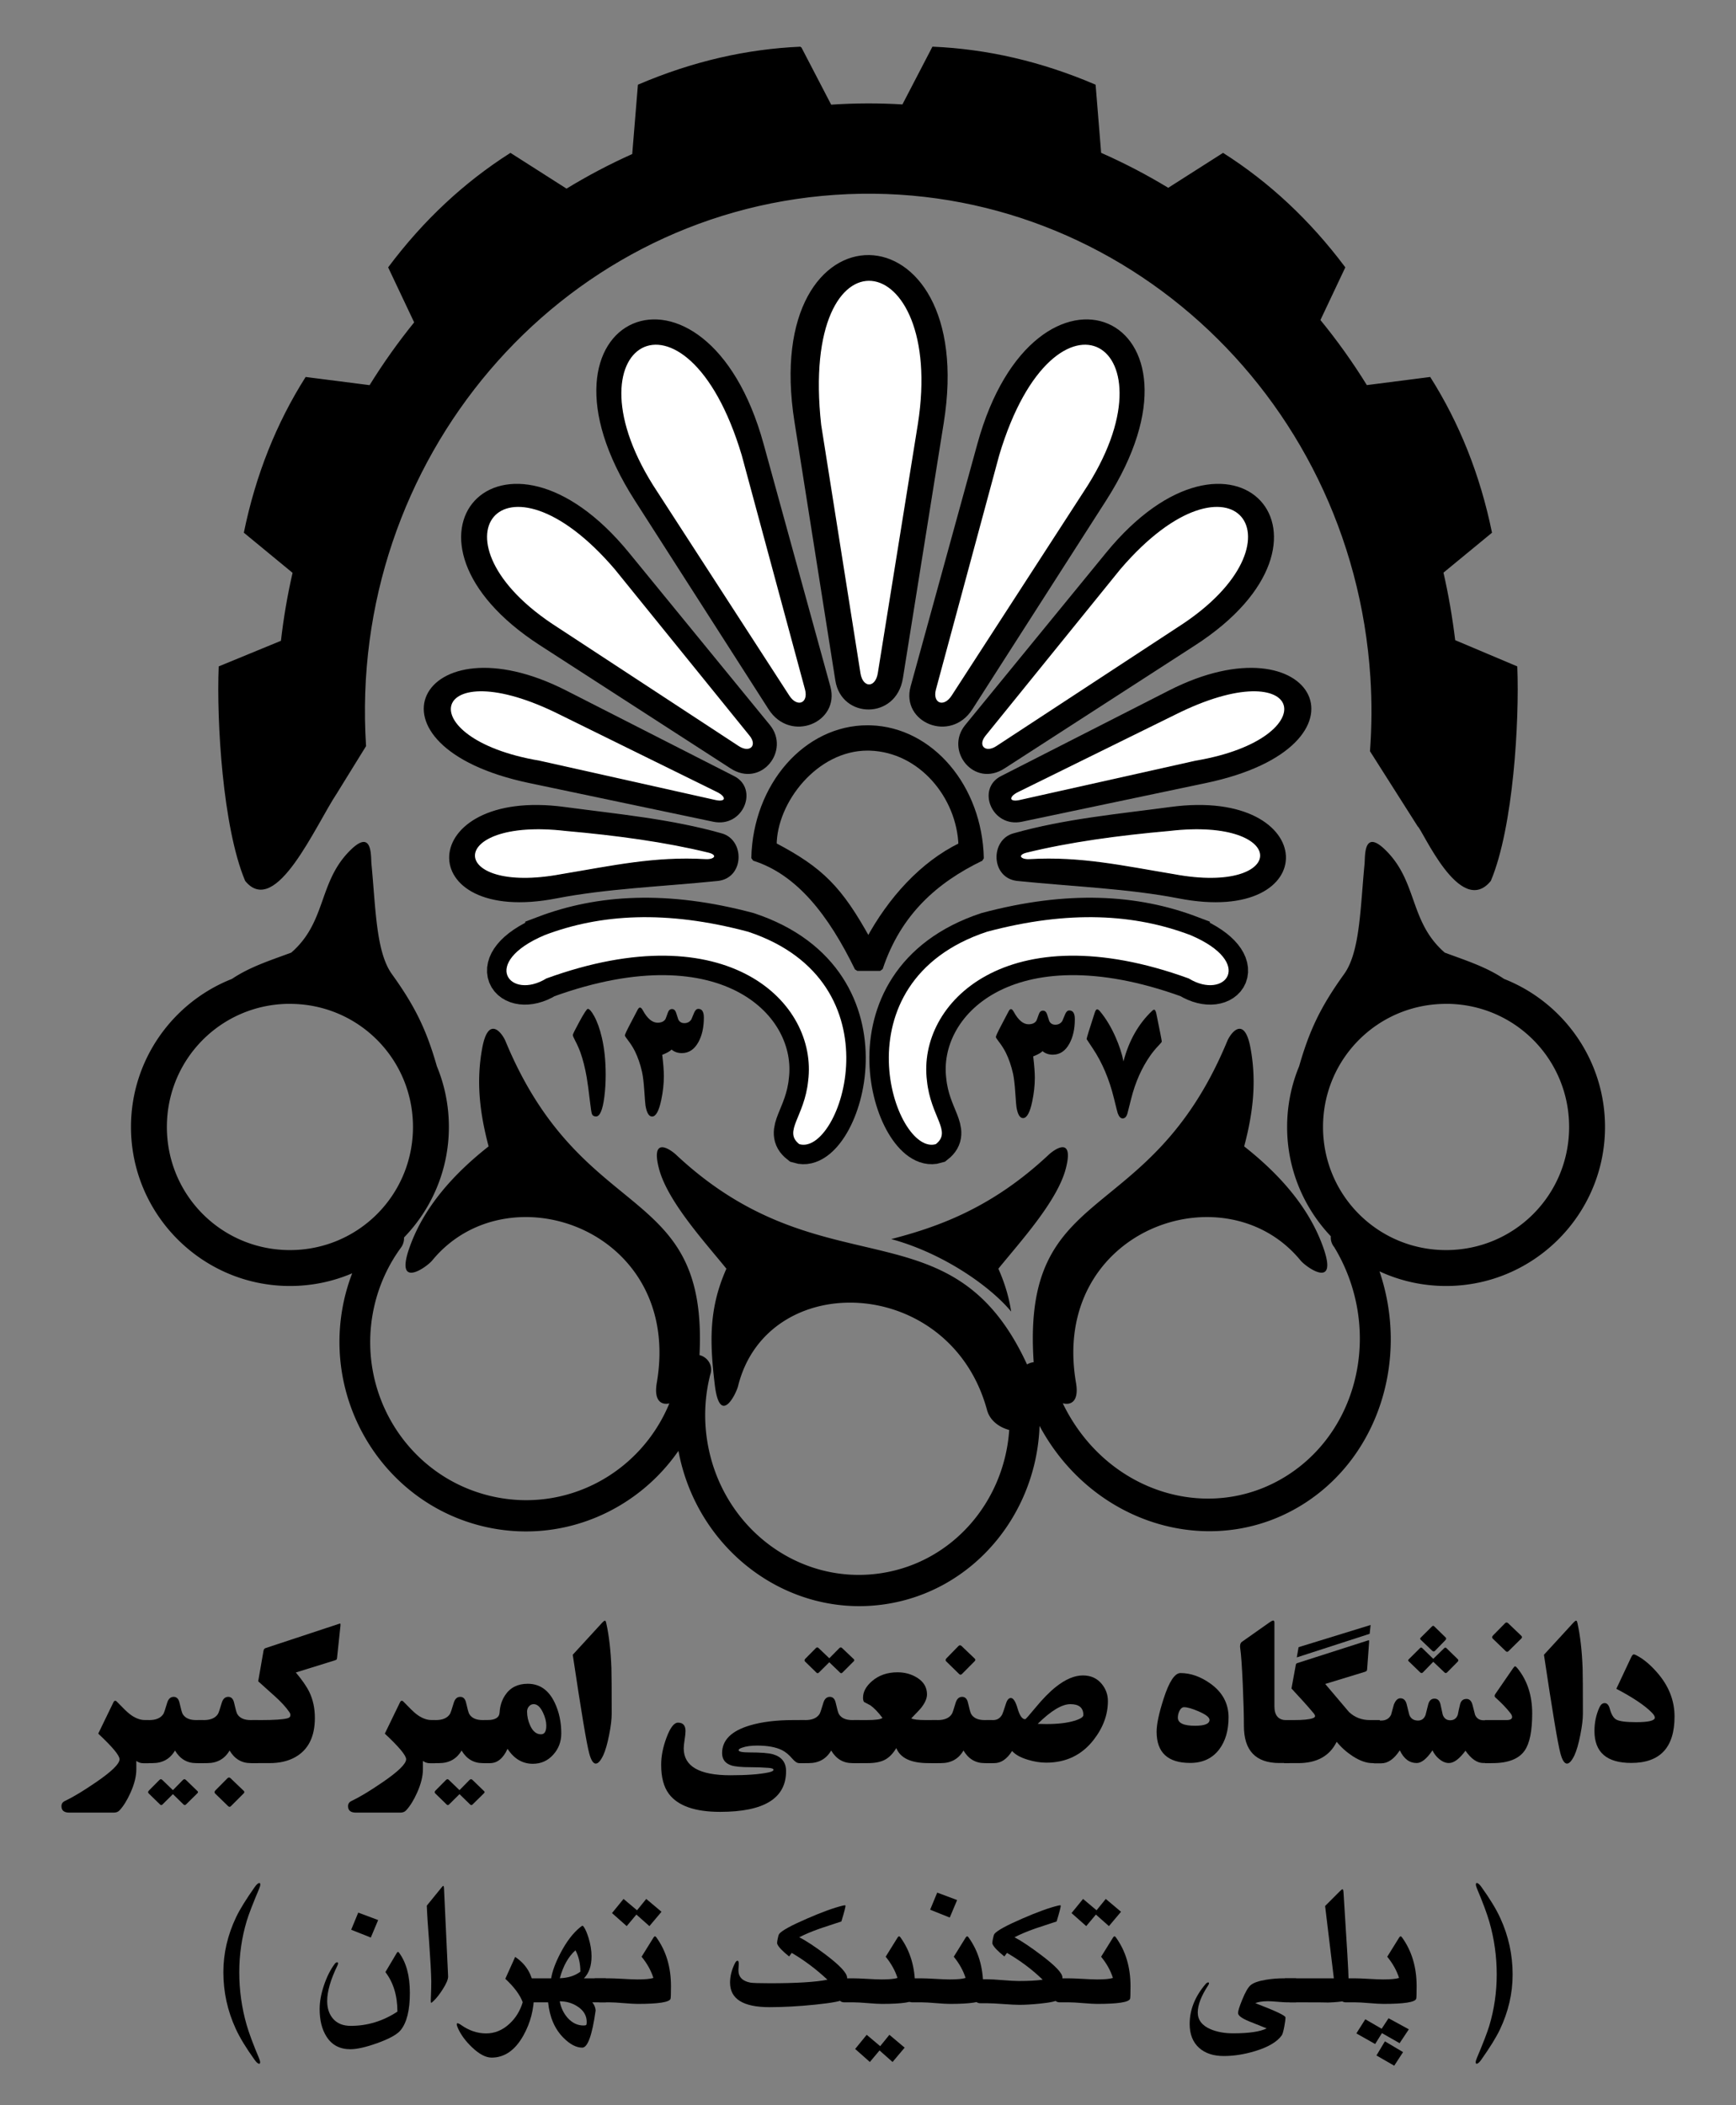
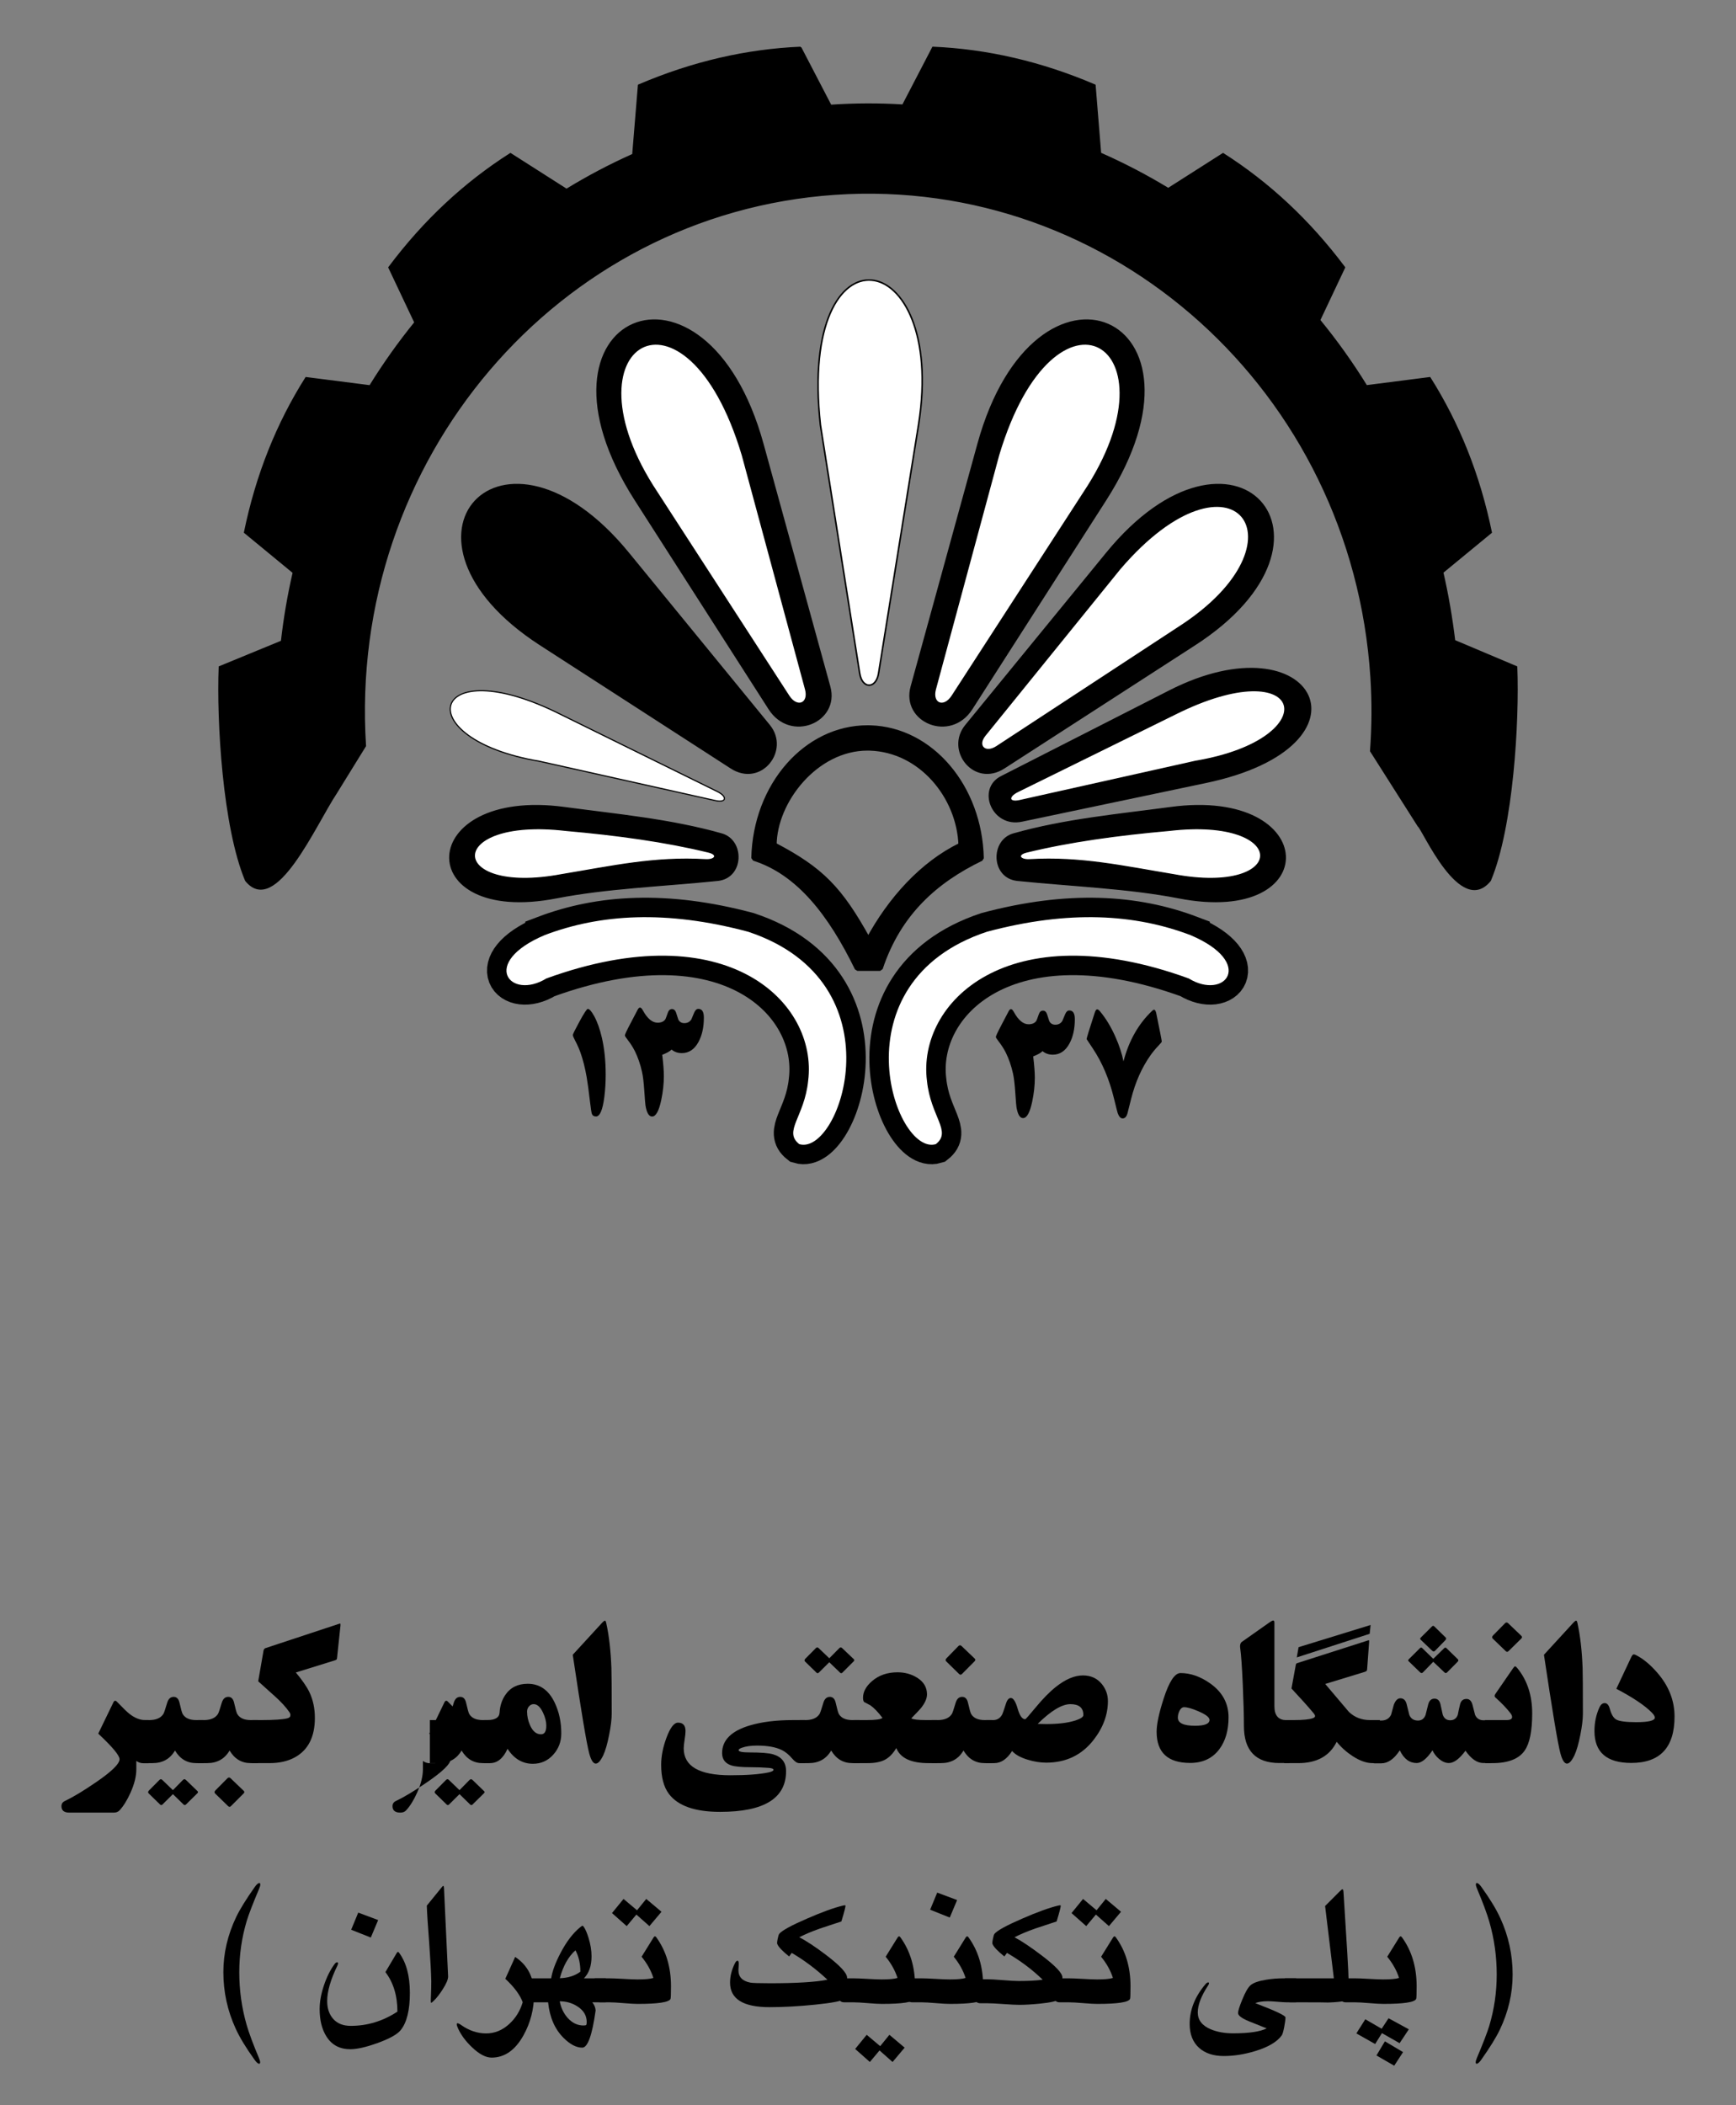
<svg xmlns="http://www.w3.org/2000/svg" xmlns:ns1="http://www.inkscape.org/namespaces/inkscape" xmlns:ns2="http://sodipodi.sourceforge.net/DTD/sodipodi-0.dtd" width="1650" height="2000" id="svg2" ns1:version="0.48.4 r9939" ns2:docname="AUT.svg">
  <rect width="100%" height="100%" fill="#808080" stroke="none" />
  <defs id="defs4" />
  <g ns1:label="Layer 1" ns1:groupmode="layer" id="layer1" transform="translate(0,947.638)">
    <g id="g4050" transform="translate(-175,0)">
      <path ns1:connector-curvature="0" id="path2996" d="m 935.906,-902.546 c -51.304,2.222 -102.586,13.928 -153.89,35.872 l -5.409,65.874 c -21.91,9.761 -42.971,20.909 -63.146,33.237 l -53.3,-33.977 c -43.32,27.576 -81.925,63.33 -115.383,107.987 l 24.732,52.283 c -15.535,19.163 -29.866,39.314 -42.853,60.326 l -60.789,-7.766 c -27.433,43.41 -47.061,92.206 -58.292,146.864 l 46.32,38.137 c -4.932,21.451 -8.678,43.269 -11.187,65.365 l -59.124,24.315 c -2.052,51.311 3.755,152.007 25.055,202.845 28.084,34.751 65.773,-52.867 85.982,-83.255 l 27.551,-44.563 c -17.464,-271.571 182.408,-506.298 446.415,-524.262 264.008,-17.964 492.191,187.649 509.654,459.22 1.497,23.286 1.352,46.626 -0.37,69.895 l 45.164,71.097 c 4.418,2.941 40.239,86.618 68.324,51.867 21.3,-50.838 27.108,-151.534 25.055,-202.845 l -58.986,-24.916 c -2.685,-21.993 -6.385,-43.589 -11.279,-64.949 l 46.135,-37.952 c -11.232,-54.658 -30.86,-103.453 -58.292,-146.864 l -60.234,7.72 c -13.567,-21.972 -28.471,-42.838 -44.609,-62.499 l 23.668,-50.064 c -33.458,-44.656 -72.017,-80.411 -115.337,-107.987 l -52.098,33.191 c -20.746,-12.604 -42.301,-23.818 -64.487,-33.607 l -5.27,-64.718 c -51.304,-21.945 -102.632,-33.651 -153.936,-35.872 l -28.522,54.872 c -22.657,-1.364 -45.565,-1.304 -68.601,0.231 l -28.661,-55.103 z" style="fill:#000000;stroke:#000000;stroke-width:1.479px;stroke-linecap:butt;stroke-linejoin:miter;stroke-opacity:1" />
      <g transform="matrix(1.479,0,0,1.479,-1329.59,-860.387)" id="g3945">
        <g id="g3916">
          <g id="g3799">
-             <path style="fill:#000000;stroke:#000000;stroke-width:1px;stroke-linecap:butt;stroke-linejoin:miter;stroke-opacity:1" d="m 1554.625,378.085 c 3.814,24.134 38.214,24.816 42.426,-1.515 l 26.264,-164.15 c 22.609,-141.304 -117.645,-144.067 -94.954,-0.505 z" id="path3797" ns1:connector-curvature="0" ns2:nodetypes="sssss" />
            <path style="fill:#ffffff;stroke:#000000;stroke-width:1px;stroke-linecap:butt;stroke-linejoin:miter;stroke-opacity:1" d="m 1569.777,373.54 c 1.603,10.132 10.492,10.127 12.122,0 l 25.759,-160.109 c 18.164,-116.056 -77.595,-130.719 -63.135,0.505 z" id="path3795" ns1:connector-curvature="0" ns2:nodetypes="ssccs" />
          </g>
          <g style="fill:none;stroke:#000000;stroke-opacity:1" transform="matrix(0.902,0.366,-0.375,0.88,342.456,-519.571)" id="g3803">
            <path ns2:nodetypes="sssss" ns1:connector-curvature="0" id="path3805" d="m 1554.625,378.085 c 3.204,24.215 38.053,24.786 42.426,-1.515 l 27.227,-163.739 c 24.105,-144.965 -110.991,-147.135 -91.865,-2.602 z" style="fill:#000000;stroke:#000000;stroke-width:1px;stroke-linecap:butt;stroke-linejoin:miter;stroke-opacity:1" />
            <path ns2:nodetypes="ssccs" ns1:connector-curvature="0" id="path3807" d="m 1569.777,373.54 c 1.393,10.16 10.391,10.108 12.122,0 l 27.397,-159.979 C 1630.837,96.1 1533.152,80.615 1547.612,211.839 z" style="fill:#ffffff;stroke:#000000;stroke-width:1px;stroke-linecap:butt;stroke-linejoin:miter;stroke-opacity:1" />
          </g>
          <g id="g3809" transform="matrix(-0.902,0.366,0.375,0.88,2810.943,-519.571)" style="fill:none;stroke:#000000;stroke-opacity:1">
            <path style="fill:#000000;stroke:#000000;stroke-width:1px;stroke-linecap:butt;stroke-linejoin:miter;stroke-opacity:1" d="m 1554.625,378.085 c 3.204,24.215 38.053,24.786 42.426,-1.515 l 27.227,-163.739 c 24.105,-144.965 -110.991,-147.135 -91.865,-2.602 z" id="path3811" ns1:connector-curvature="0" ns2:nodetypes="sssss" />
            <path style="fill:#ffffff;stroke:#000000;stroke-width:1px;stroke-linecap:butt;stroke-linejoin:miter;stroke-opacity:1" d="m 1569.777,373.54 c 1.393,10.16 10.391,10.108 12.122,0 l 27.397,-159.979 C 1630.837,96.1 1533.152,80.615 1547.612,211.839 z" id="path3813" ns1:connector-curvature="0" ns2:nodetypes="ssccs" />
          </g>
          <g style="fill:none;stroke:none" transform="matrix(-0.626,0.597,0.622,0.58,2249.736,-740.438)" id="g3815">
            <path ns2:nodetypes="sssss" ns1:connector-curvature="0" id="path3817" d="m 1554.625,378.085 c 3.204,24.215 37.913,29.473 42.587,3.242 l 29.748,-166.947 C 1652.721,69.805 1512.49,59.673 1532.413,210.23 z" style="fill:#000000;stroke:#000000;stroke-width:1px;stroke-linecap:butt;stroke-linejoin:miter;stroke-opacity:1" />
-             <path ns2:nodetypes="ssccs" ns1:connector-curvature="0" id="path3819" d="m 1569.777,373.54 c 1.393,10.16 10.391,10.108 12.122,0 l 27.397,-159.979 C 1630.837,96.1 1533.152,80.615 1547.612,211.839 z" style="fill:#ffffff;stroke:#000000;stroke-width:1px;stroke-linecap:butt;stroke-linejoin:miter;stroke-opacity:1" />
          </g>
          <g id="g3821" transform="matrix(-0.287,0.683,0.675,0.248,1679.909,-715.693)" style="fill:none;stroke:none">
-             <path style="fill:#000000;stroke:#000000;stroke-width:1px;stroke-linecap:butt;stroke-linejoin:miter;stroke-opacity:1" d="m 1554.625,378.085 c 2.803,24.25 38.652,24.911 42.426,-1.515 l 23.604,-165.278 c 22.45,-157.195 -102.302,-147.024 -85.48,-1.476 z" id="path3823" ns1:connector-curvature="0" ns2:nodetypes="sssss" />
            <path style="fill:#ffffff;stroke:#000000;stroke-width:1px;stroke-linecap:butt;stroke-linejoin:miter;stroke-opacity:1" d="m 1571.726,369.607 c 1.04,10.188 6.629,11.595 7.954,1.404 l 20.633,-158.621 c 21.541,-117.461 -58.964,-129.879 -44.504,1.345 z" id="path3825" ns1:connector-curvature="0" ns2:nodetypes="ssccs" />
          </g>
          <g style="fill:none;stroke:none" transform="matrix(-0.03,0.646,0.627,6.8280856e-4,1290.685,-527.899)" id="g3829">
            <path ns2:nodetypes="sssss" ns1:connector-curvature="0" id="path3831" d="m 1554.625,378.085 c 6.399,23.68 43.627,24.721 46.298,-1.899 5.714,-56.953 7.756,-113.539 17.52,-164.431 28.406,-148.059 -109.787,-150.391 -89.909,4.004 7,54.373 11.662,108.926 26.091,162.326 z" style="fill:#000000;stroke:#000000;stroke-width:1px;stroke-linecap:butt;stroke-linejoin:miter;stroke-opacity:1" />
            <path ns2:nodetypes="ssccs" ns1:connector-curvature="0" id="path3833" d="m 1572.837,365.676 c 2.344,10.016 7.98,7.177 7.406,-3.176 -2.894,-52.204 6.658,-95.273 15.091,-146.933 21.541,-117.461 -57.865,-122.996 -43.952,2.509 4.489,53.178 11.071,103.229 21.456,147.6 z" style="fill:#ffffff;stroke:#000000;stroke-width:1px;stroke-linecap:butt;stroke-linejoin:miter;stroke-opacity:1" />
          </g>
          <g id="g3857" transform="matrix(0.626,0.597,-0.622,0.58,899.916,-740.438)" style="fill:none;stroke:none">
            <path style="fill:#000000;stroke:#000000;stroke-width:1px;stroke-linecap:butt;stroke-linejoin:miter;stroke-opacity:1" d="m 1554.625,378.085 c 3.204,24.215 37.913,29.473 42.587,3.242 l 29.748,-166.947 C 1652.721,69.805 1512.49,59.673 1532.413,210.23 z" id="path3859" ns1:connector-curvature="0" ns2:nodetypes="sssss" />
            <path style="fill:#ffffff;stroke:#000000;stroke-width:1px;stroke-linecap:butt;stroke-linejoin:miter;stroke-opacity:1" d="m 1569.777,373.54 c 1.393,10.16 10.391,10.108 12.122,0 l 27.397,-159.979 C 1630.837,96.1 1533.152,80.615 1547.612,211.839 z" id="path3861" ns1:connector-curvature="0" ns2:nodetypes="ssccs" />
          </g>
          <g style="fill:none;stroke:none" transform="matrix(0.287,0.683,-0.675,0.248,1469.743,-715.693)" id="g3863">
            <path ns2:nodetypes="sssss" ns1:connector-curvature="0" id="path3865" d="m 1554.625,378.085 c 2.803,24.25 38.652,24.911 42.426,-1.515 l 23.604,-165.278 c 22.45,-157.195 -102.302,-147.024 -85.48,-1.476 z" style="fill:#000000;stroke:#000000;stroke-width:1px;stroke-linecap:butt;stroke-linejoin:miter;stroke-opacity:1" />
            <path ns2:nodetypes="ssccs" ns1:connector-curvature="0" id="path3867" d="m 1571.726,369.607 c 1.04,10.188 6.629,11.595 7.954,1.404 l 20.633,-158.621 c 21.541,-117.461 -58.964,-129.879 -44.504,1.345 z" style="fill:#ffffff;stroke:#000000;stroke-width:1px;stroke-linecap:butt;stroke-linejoin:miter;stroke-opacity:1" />
          </g>
          <g id="g3869" transform="matrix(0.03,0.646,-0.627,6.8280856e-4,1858.967,-527.899)" style="fill:none;stroke:none">
            <path style="fill:#000000;stroke:#000000;stroke-width:1px;stroke-linecap:butt;stroke-linejoin:miter;stroke-opacity:1" d="m 1554.625,378.085 c 6.399,23.68 43.627,24.721 46.298,-1.899 5.714,-56.953 7.756,-113.539 17.52,-164.431 28.406,-148.059 -109.787,-150.391 -89.909,4.004 7,54.373 11.662,108.926 26.091,162.326 z" id="path3871" ns1:connector-curvature="0" ns2:nodetypes="sssss" />
            <path style="fill:#ffffff;stroke:#000000;stroke-width:1px;stroke-linecap:butt;stroke-linejoin:miter;stroke-opacity:1" d="m 1572.837,365.676 c 2.344,10.016 7.98,7.177 7.406,-3.176 -2.894,-52.204 6.658,-95.273 15.091,-146.933 21.541,-117.461 -57.865,-122.996 -43.952,2.509 4.489,53.178 11.071,103.229 21.456,147.6 z" id="path3873" ns1:connector-curvature="0" ns2:nodetypes="ssccs" />
          </g>
        </g>
        <path style="fill:#000000;stroke:#000000;stroke-width:3.423;stroke-linecap:round;stroke-linejoin:bevel;stroke-miterlimit:4;stroke-opacity:1;stroke-dashoffset:0" d="m 1574.889,408.594 c -39.472,-0.062 -72.004,36.939 -73.062,83.625 28.977,9.151 49.538,36.071 66.438,70.719 l 14.656,0 c 11.832,-35.606 35.622,-56.468 64.906,-70.594 -0.98,-45.698 -32.217,-82.5 -71.062,-83.719 -0.63,-0.02 -1.248,-0.03 -1.875,-0.031 z m -0.125,12.844 c 0.53,-6e-4 1.06,0.015 1.594,0.031 32.911,1.032 57.499,31.136 58.594,62.438 -24.81,11.968 -45.515,34.962 -59.625,61.156 -18.404,-33.327 -30.304,-45.311 -60.625,-61.25 0.132,-28.203 26.654,-62.337 60.062,-62.375 z" id="path3875" ns1:connector-curvature="0" />
        <g id="g3908" transform="translate(-821.914,0)">
          <g id="g3896">
            <path style="fill:#ffffff;stroke:#000000;stroke-width:25;stroke-linecap:butt;stroke-linejoin:miter;stroke-miterlimit:4;stroke-opacity:1;stroke-dasharray:none" d="m 2189.286,541.648 c -42.062,17.784 -22.316,42.203 1.071,27.857 116.516,-42.318 174.502,15.745 168.214,65.714 -2.357,23.255 -16.207,32.456 -5.714,40.714 26.409,7.914 65.076,-103.934 -32.857,-136.429 -52.757,-14.085 -95.081,-11.36 -130.714,2.143 z" id="path3898" ns1:connector-curvature="0" ns2:nodetypes="cccccc" />
            <path ns2:nodetypes="cccccc" ns1:connector-curvature="0" id="path3900" d="m 2189.286,541.648 c -42.062,17.784 -22.316,42.203 1.071,27.857 116.516,-42.318 174.502,15.745 168.214,65.714 -2.357,23.255 -16.207,32.456 -5.714,40.714 26.409,7.914 65.076,-103.934 -32.857,-136.429 -52.757,-14.085 -95.081,-11.36 -130.714,2.143 z" style="fill:#ffffff;stroke:none" />
          </g>
          <g transform="matrix(-1,0,0,1,4793.48,0)" id="g3902">
            <path ns2:nodetypes="cccccc" ns1:connector-curvature="0" id="path3904" d="m 2189.286,541.648 c -42.062,17.784 -22.316,42.203 1.071,27.857 116.516,-42.318 174.502,15.745 168.214,65.714 -2.357,23.255 -16.207,32.456 -5.714,40.714 26.409,7.914 65.076,-103.934 -32.857,-136.429 -52.757,-14.085 -95.081,-11.36 -130.714,2.143 z" style="fill:#ffffff;stroke:#000000;stroke-width:25;stroke-linecap:butt;stroke-linejoin:miter;stroke-miterlimit:4;stroke-opacity:1;stroke-dasharray:none" />
            <path style="fill:#ffffff;stroke:none" d="m 2189.286,541.648 c -42.062,17.784 -22.316,42.203 1.071,27.857 116.516,-42.318 174.502,15.745 168.214,65.714 -2.357,23.255 -16.207,32.456 -5.714,40.714 26.409,7.914 65.076,-103.934 -32.857,-136.429 -52.757,-14.085 -95.081,-11.36 -130.714,2.143 z" id="path3906" ns1:connector-curvature="0" ns2:nodetypes="cccccc" />
          </g>
        </g>
      </g>
-       <path ns1:connector-curvature="0" id="path3985" d="m 520.186,-147.736 c -3.236,0.265 -7.88,3.137 -14.562,10.262 -27.808,29.656 -20.963,66.374 -53.808,94.858 -19.64,7.291 -39.291,13.47 -56.351,24.963 -56.12,22.081 -95.968,76.847 -95.968,140.669 0,83.246 67.824,151.07 151.07,151.07 20.987,0 40.984,-4.283 59.171,-12.065 -3.145,8.227 -5.739,16.683 -7.674,25.332 -21.643,96.785 38.298,193.428 133.55,215.418 72.087,16.643 144.068,-14.151 184.215,-72.068 17.615,94.632 104.531,159.57 196.789,145.662 83.206,-12.544 143.437,-85.097 146.448,-169.376 1.609,2.997 3.279,5.965 5.039,8.876 53.847,89.071 164.948,117.848 247.593,64.163 70.982,-46.109 98.271,-138.32 70.45,-219.856 19.265,8.934 40.705,13.914 63.285,13.914 83.246,0 151.07,-67.824 151.07,-151.07 0,-63.823 -39.847,-118.588 -95.968,-140.669 -17.06,-11.493 -36.711,-17.671 -56.351,-24.963 -32.846,-28.484 -26,-65.202 -53.808,-94.858 -6.682,-7.126 -11.325,-9.998 -14.562,-10.262 -8.27,-0.677 -7.365,15.571 -7.859,20.71 -4.11,42.787 -4.325,83.819 -19.462,104.843 -22.133,30.741 -32.845,53.057 -42.714,87.508 -0.031,0.076 -0.061,0.155 -0.093,0.231 -7.318,17.718 -11.326,37.145 -11.326,57.46 0,40.192 15.835,76.768 41.558,103.872 a 15.654,14.691 0.022 0 0 3.236,10.309 c 45.131,74.653 25.674,171.164 -43.592,216.158 -69.266,44.994 -161.597,21.076 -206.728,-53.577 -2.803,-4.636 -5.383,-9.394 -7.72,-14.284 7.891,2.127 15.607,-1.865 12.574,-19.462 -24.991,-144.991 141.261,-204.097 213.431,-116.215 5.199,6.331 35.117,27.631 22.189,-10.586 -13.596,-40.189 -43.563,-72.444 -75.766,-97.77 8.42,-31.784 11.944,-61.4 6.01,-93.471 -5.781,-31.238 -18.708,-14.726 -22.189,-6.333 C 1267.049,220.797 1145.588,172.78 1157.473,346.478 a 15.654,14.691 0.022 0 0 -6.333,2.126 c -72.01,-156.221 -192.519,-67.191 -333.436,-199.1 -6.329,-5.924 -24.296,-17.59 -16.411,12.944 8.096,31.348 44.217,70.546 64.117,95.228 -16.459,37.041 -16.079,68.173 -11.048,110.206 4.783,39.971 20.209,9.041 22.189,1.109 27.943,-111.92 201.632,-105.775 236.59,22.975 2.746,10.112 11.716,16.423 21.08,18.907 -4.678,68.233 -54,125.842 -121.993,136.093 -79.102,11.925 -152.922,-44.793 -165.262,-127.078 -3.093,-20.626 -2.015,-41.631 3.143,-61.713 A 14.869,14.296 0.025 0 0 839.846,339.729 C 848.147,173.988 728.878,218.443 655.539,41.656 c -3.482,-8.392 -16.408,-24.904 -22.189,6.333 -5.935,32.071 -2.364,61.687 6.056,93.471 -32.203,25.326 -62.171,57.582 -75.766,97.77 -12.929,38.217 16.99,16.917 22.189,10.586 72.17,-87.882 238.421,-28.776 213.431,116.215 -2.952,17.127 4.264,21.348 11.927,19.6 -27.27,66.106 -97.867,104.6 -169.099,88.155 -79.834,-18.431 -129.639,-98.752 -111.5,-179.87 4.547,-20.334 13.2,-39.417 25.425,-56.166 a 14.63,14.866 0 0 0 3.005,-9.754 c 26.351,-27.211 42.621,-64.238 42.621,-104.982 0,-20.315 -4.008,-39.742 -11.326,-57.46 -0.032,-0.076 -0.061,-0.155 -0.092,-0.231 -9.869,-34.451 -20.581,-56.767 -42.714,-87.508 -15.137,-21.024 -15.351,-62.056 -19.462,-104.843 -0.493,-5.138 0.412,-21.386 -7.858,-20.71 z M 447.516,6.061 c 1.006,-0.025 2.038,0 3.051,0 64.808,0 116.955,52.147 116.955,116.955 0,64.807 -52.147,116.955 -116.955,116.955 -64.807,0 -116.954,-52.147 -116.954,-116.955 0,-63.795 50.508,-115.36 113.904,-116.955 z m 1101.916,0 c 1.013,0 2.045,-0.025 3.051,0 63.396,1.595 113.904,53.16 113.904,116.955 0,64.807 -52.148,116.955 -116.955,116.955 -64.807,0 -116.955,-52.147 -116.955,-116.955 2e-4,-64.807 52.147,-116.955 116.955,-116.955 z M 1184.331,142.293 c -4.213,0.363 -9.746,4.434 -12.712,7.211 -53.273,49.868 -103.623,68.121 -149.545,80.019 49.751,13.458 94.523,45.272 113.996,68.878 -2.057,-13.35 -5.877,-26.591 -12.158,-40.726 19.9,-24.682 56.021,-63.879 64.117,-95.228 4.189,-16.221 1.076,-20.567 -3.698,-20.155 z" style="font-size:medium;font-style:normal;font-variant:normal;font-weight:normal;font-stretch:normal;text-indent:0;text-align:start;text-decoration:none;line-height:normal;letter-spacing:normal;word-spacing:normal;text-transform:none;direction:ltr;block-progression:tb;writing-mode:lr-tb;text-anchor:start;baseline-shift:baseline;color:#000000;fill:#000000;fill-opacity:1;fill-rule:nonzero;stroke:none;stroke-width:20;marker:none;visibility:visible;display:inline;overflow:visible;enable-background:accumulate;font-family:Sans;-inkscape-font-specification:Sans" />
      <g id="text4029" style="font-size:86.217px;font-style:normal;font-variant:normal;font-weight:bold;font-stretch:normal;line-height:125%;letter-spacing:0px;word-spacing:0px;fill:#000000;fill-opacity:1;stroke:none;font-family:B Titr;-inkscape-font-specification:B Titr Bold" transform="matrix(1.536,0,0,1.424,-3171.019,22.948)">
        <path ns1:connector-curvature="0" id="path4034" d="m 2553.195,35.226 c -1e-4,5.304 -0.281,10.314 -0.842,15.029 -1.038,8.672 -2.75,13.008 -5.136,13.008 -1.319,-5e-6 -2.175,-0.575 -2.568,-1.726 -0.281,-0.814 -0.659,-3.438 -1.137,-7.872 -0.814,-7.493 -1.516,-13.078 -2.105,-16.755 -1.01,-6.202 -2.301,-11.675 -3.873,-16.418 -0.842,-2.526 -1.923,-5.136 -3.242,-7.83 -0.954,-1.965 -1.431,-3.213 -1.431,-3.747 0,-0.561 1.375,-3.564 4.126,-9.009 2.835,-5.613 4.547,-8.42 5.136,-8.42 0.982,6.6e-5 2.287,1.586 3.915,4.757 1.937,3.789 3.536,8.616 4.799,14.482 1.572,7.353 2.357,15.52 2.357,24.501 z" />
        <path ns1:connector-curvature="0" id="path4036" d="m 2613.943,-2.746 c 0,6.511 -1.123,11.97 -3.368,16.376 -2.498,4.911 -5.922,7.367 -10.272,7.367 -2.47,3.7e-5 -4.589,-0.786 -6.357,-2.357 -0.926,1.095 -2.849,2.259 -5.767,3.494 0.673,6.006 1.01,10.735 1.01,14.187 -1e-4,5.164 -0.547,10.525 -1.642,16.081 -1.431,7.269 -3.312,10.903 -5.641,10.903 -1.965,-5e-6 -3.326,-2.442 -4.083,-7.325 -0.14,-0.87 -0.379,-4.041 -0.716,-9.514 -0.365,-5.838 -0.842,-10.16 -1.431,-12.966 -1.095,-5.192 -2.568,-9.795 -4.42,-13.808 -1.151,-2.47 -2.568,-4.883 -4.252,-7.241 -1.291,-1.796 -1.937,-2.877 -1.937,-3.242 0,-0.617 1.109,-3.199 3.326,-7.746 l 4.505,-9.262 c 0.505,-1.066 1.01,-1.6 1.516,-1.6 0.561,6.69e-5 1.151,0.618 1.768,1.852 2.779,5.501 5.824,8.251 9.135,8.251 2.273,5.675e-5 3.887,-0.786 4.841,-2.357 0.14,-0.224 0.645,-1.684 1.516,-4.378 0.505,-1.572 1.361,-2.357 2.568,-2.357 1.179,6.58e-5 2.021,0.814 2.526,2.442 0.168,0.505 0.617,2.007 1.347,4.504 0.758,1.628 2.007,2.442 3.747,2.442 1.908,5.65e-5 3.354,-0.828 4.336,-2.484 0.168,-0.393 0.758,-1.908 1.768,-4.547 0.645,-1.656 1.502,-2.484 2.568,-2.484 2.273,6.6e-5 3.41,1.923 3.41,5.767 z" />
        <path ns1:connector-curvature="0" id="path4038" d="m 2843.493,-1.697 c 0,6.511 -1.123,11.97 -3.368,16.376 -2.498,4.911 -5.922,7.367 -10.272,7.367 -2.47,3.7e-5 -4.589,-0.786 -6.357,-2.357 -0.926,1.095 -2.849,2.259 -5.767,3.494 0.673,6.006 1.01,10.735 1.01,14.187 0,5.164 -0.547,10.525 -1.642,16.081 -1.431,7.269 -3.312,10.903 -5.641,10.903 -1.965,-5e-6 -3.326,-2.442 -4.084,-7.325 -0.14,-0.87 -0.379,-4.041 -0.716,-9.514 -0.365,-5.838 -0.842,-10.16 -1.431,-12.966 -1.095,-5.192 -2.568,-9.795 -4.42,-13.808 -1.151,-2.47 -2.568,-4.883 -4.252,-7.241 -1.291,-1.796 -1.937,-2.877 -1.937,-3.242 0,-0.617 1.109,-3.199 3.326,-7.746 l 4.505,-9.262 c 0.505,-1.066 1.01,-1.6 1.516,-1.6 0.561,6.69e-5 1.151,0.618 1.768,1.852 2.779,5.501 5.824,8.251 9.135,8.251 2.273,5.68e-5 3.887,-0.786 4.841,-2.357 0.14,-0.224 0.645,-1.684 1.516,-4.378 0.505,-1.572 1.361,-2.357 2.568,-2.357 1.179,6.58e-5 2.021,0.814 2.526,2.442 0.168,0.505 0.617,2.007 1.347,4.504 0.758,1.628 2.007,2.442 3.747,2.442 1.908,5.65e-5 3.354,-0.828 4.336,-2.484 0.168,-0.393 0.758,-1.908 1.768,-4.547 0.645,-1.656 1.501,-2.484 2.568,-2.484 2.273,6.6e-5 3.41,1.923 3.41,5.767 z" />
        <path ns1:connector-curvature="0" id="path4040" d="m 2897.294,13.29 c 0,0.281 -0.674,1.179 -2.021,2.694 -1.937,2.189 -3.677,4.476 -5.22,6.862 -5.248,8.139 -9.149,17.667 -11.703,28.585 -0.393,1.796 -1.151,5.024 -2.273,9.683 -0.589,2.301 -1.586,3.452 -2.989,3.452 -1.263,-6e-6 -2.287,-1.179 -3.073,-3.536 -0.168,-0.505 -0.94,-3.789 -2.315,-9.851 -2.863,-12.657 -7.185,-23.687 -12.966,-33.089 l -3.957,-6.441 c 0,-0.645 1.684,-6.539 5.052,-17.681 0.449,-1.459 0.94,-2.189 1.473,-2.189 0.477,6.67e-5 1.067,0.449 1.768,1.347 3.648,4.715 6.848,10.426 9.598,17.134 2.357,5.753 3.999,11.17 4.926,16.25 3.34,-13.808 9.261,-25.062 17.765,-33.763 0.477,-0.477 0.87,-0.716 1.179,-0.716 0.589,6.65e-5 1.052,0.884 1.389,2.652 2.245,11.788 3.368,17.99 3.368,18.607 z" />
      </g>
      <g style="font-size:184.473px;font-style:normal;font-variant:normal;font-weight:bold;font-stretch:normal;line-height:125%;letter-spacing:0px;word-spacing:0px;fill:#000000;fill-opacity:1;stroke:none;font-family:B Titr;-inkscape-font-specification:B Titr Bold" id="text4042">
        <path d="m 1766.582,683.149 c -1e-4,29.364 -13.722,44.047 -41.164,44.047 -23.299,0 -34.949,-10.118 -34.949,-30.355 0,-7.987 1.561,-15.433 4.684,-22.339 1.261,-2.762 2.942,-4.143 5.044,-4.143 2.222,6e-5 3.813,1.711 4.774,5.134 1.501,5.585 3.603,9.098 6.305,10.539 3.002,1.621 9.278,2.432 18.826,2.432 11.83,4e-5 17.745,-1.441 17.745,-4.324 -10e-5,-1.201 -0.901,-2.732 -2.702,-4.594 -6.485,-6.726 -17.775,-14.322 -33.868,-22.789 l 14.142,-30.085 c 0.841,-1.741 1.651,-2.612 2.432,-2.612 0.48,10e-5 1.261,0.27 2.342,0.811 6.545,3.303 13.151,8.767 19.817,16.394 11.049,12.611 16.574,26.572 16.574,41.885 z" style="" id="path4101" />
        <path d="m 1679.48,680.447 c 0,5.284 -0.811,11.98 -2.432,20.087 -1.681,8.527 -3.543,14.982 -5.585,19.366 -2.522,5.284 -4.894,7.927 -7.116,7.927 -2.402,0 -4.474,-3.213 -6.215,-9.638 -2.462,-9.068 -7.686,-40.323 -15.673,-93.768 l 27.203,-29.635 c 1.681,-1.861 2.822,-2.792 3.423,-2.792 0.48,1.3e-4 0.901,0.841 1.261,2.522 2.642,11.95 4.263,26.212 4.864,42.786 0.18,5.044 0.27,19.426 0.27,43.146 z" style="" id="path4103" />
        <path d="m 1631.29,680.087 c 0,16.694 -2.372,28.464 -7.116,35.309 -5.525,7.987 -15.733,11.98 -30.625,11.98 l -7.026,0 0,-40.894 20.357,0 c 3.543,4e-5 5.314,-0.991 5.314,-2.972 0,-1.021 -0.51,-2.192 -1.531,-3.513 -3.723,-4.804 -8.527,-9.818 -14.412,-15.043 -0.901,-0.841 -0.901,-1.922 0,-3.243 l 16.754,-24.32 c 0.901,-1.321 1.561,-1.982 1.982,-1.982 0.54,9e-5 1.291,0.601 2.252,1.802 9.368,11.53 14.052,25.822 14.052,42.876 z m -10.359,-73.681 c 0.901,0.841 0.901,1.712 0,2.612 l -12.16,11.98 c -0.841,0.841 -1.711,0.841 -2.612,0 l -12.25,-11.8 c -1.021,-0.961 -0.931,-2.042 0.27,-3.243 l 11.259,-11.44 c 0.961,-1.021 1.982,-1.021 3.063,0 z" style="" id="path4105" />
        <path d="m 1591.837,727.286 -6.936,0 c -5.945,0 -11.62,-3.903 -17.024,-11.71 -5.765,7.806 -11.019,11.71 -15.763,11.71 -3.123,0 -6.215,-1.291 -9.278,-3.873 -2.762,-2.282 -4.864,-5.014 -6.305,-8.197 -5.465,8.047 -10.479,12.07 -15.043,12.07 -6.846,0 -12.19,-4.023 -16.033,-12.07 -5.404,8.227 -11.259,12.34 -17.565,12.34 l -7.026,0 0,-40.624 6.846,0 c 4.504,4e-5 7.656,-1.831 9.458,-5.495 0.901,-3.183 1.772,-6.365 2.612,-9.548 1.561,-4.083 3.633,-6.125 6.215,-6.125 3.002,7e-5 4.984,1.832 5.945,5.495 0.36,1.381 1.201,4.774 2.522,10.178 1.441,3.663 4.204,5.495 8.287,5.495 3.483,4e-5 5.885,-1.801 7.206,-5.404 0.42,-1.861 1.261,-5.194 2.522,-9.998 0.961,-3.603 2.942,-5.404 5.945,-5.404 2.942,6e-5 4.834,1.772 5.675,5.314 0.42,1.862 1.141,5.164 2.162,9.908 1.261,3.543 3.633,5.314 7.116,5.314 3.543,4e-5 5.945,-1.741 7.206,-5.224 0.6,-3.183 1.321,-6.485 2.162,-9.908 0.841,-3.423 2.882,-5.134 6.125,-5.134 2.702,6e-5 4.564,1.742 5.585,5.224 0.3,1.261 1.141,4.534 2.522,9.818 1.501,3.483 4.173,5.224 8.017,5.224 l 6.846,0 z m -77.915,-96.65 c -0.721,-0.54 -0.691,-1.201 0.09,-1.982 l 10.629,-10.539 c 0.721,-0.72 1.441,-0.72 2.162,0 l 10.449,10.178 10.449,-10.178 c 0.721,-0.66 1.411,-0.66 2.072,0 l 10.719,10.449 c 0.841,0.781 0.811,1.621 -0.09,2.522 l -9.998,10.088 c -0.841,0.841 -1.681,0.841 -2.522,0 l -10.629,-10.088 -0.09,0.09 -9.728,9.998 c -0.841,0.841 -1.712,0.841 -2.612,0 z m 11.44,-20.447 c -0.721,-0.66 -0.721,-1.351 0,-2.072 l 10.719,-10.629 c 0.721,-0.72 1.441,-0.72 2.162,0 l 10.809,10.539 c 0.721,0.721 0.601,1.591 -0.36,2.612 l -9.728,9.998 c -0.841,0.901 -1.742,0.901 -2.702,0 z" style="" id="path4107" />
        <path d="m 1477.712,596.137 -0.901,8.377 -69.268,22.429 1.712,-9.728 z m 8.737,131.239 -7.026,0 c -5.705,0 -11.98,-2.222 -18.826,-6.666 -5.885,-3.843 -10.929,-8.377 -15.133,-13.601 -6.666,13.511 -18.856,20.267 -36.57,20.267 l -13.421,0 0,-40.894 9.548,0 c 8.347,4e-5 14.202,-0.57 17.565,-1.711 1.561,-0.54 2.342,-1.231 2.342,-2.072 0,-0.721 -0.48,-1.651 -1.441,-2.792 -5.164,-6.185 -12.16,-13.992 -20.987,-23.419 l 4.143,-22.609 c 0,-0.36 0.27,-0.811 0.811,-1.351 l 67.466,-21.618 c 0.721,-0.24 1.141,-0.33 1.261,-0.27 0.12,0.3 0.15,0.991 0.09,2.072 l -1.801,24.59 c -0.06,1.201 -0.18,1.922 -0.36,2.162 -0.24,0.48 -0.841,0.871 -1.802,1.171 l -37.741,11.53 22.609,26.662 c 5.465,5.104 12.07,7.656 19.816,7.656 l 9.458,0 z" style="" id="path4109" />
        <path d="m 1400.788,727.286 -9.728,0 c -22.519,0 -33.778,-11.77 -33.778,-35.309 0,-10.028 -0.36,-23.209 -1.081,-39.543 -0.781,-17.234 -1.591,-28.644 -2.432,-34.228 -0.42,-2.762 0.06,-4.744 1.441,-5.945 l 26.212,-18.465 c 1.801,-1.261 3.032,-1.891 3.693,-1.892 0.781,1.4e-4 1.171,0.721 1.171,2.162 l 0,79.356 c 0,8.767 3.873,13.151 11.62,13.151 l 2.882,0 z" style="" id="path4111" />
        <path d="m 1342.69,683.87 c -1e-4,12.37 -2.913,22.459 -8.737,30.265 -6.545,8.707 -15.793,13.061 -27.743,13.061 -21.258,0 -31.887,-9.878 -31.887,-29.635 -1e-4,-7.206 2.222,-17.685 6.665,-31.436 5.224,-16.213 10.569,-24.32 16.033,-24.32 9.548,8e-5 18.976,3.303 28.284,9.908 11.59,8.227 17.384,18.946 17.384,32.157 z m -18.105,2.432 c 0,-2.402 -3.393,-5.074 -10.178,-8.017 -6.185,-2.702 -10.839,-4.053 -13.962,-4.053 -1.802,5e-5 -3.303,1.231 -4.504,3.693 -0.961,2.042 -1.441,4.113 -1.441,6.215 0,5.164 5.434,7.746 16.304,7.746 9.188,3e-5 13.781,-1.862 13.781,-5.585 z" style="" id="path4113" />
        <path d="m 1228.024,668.377 c -10e-5,12.971 -4.534,25.281 -13.601,36.931 -11.229,14.412 -26.242,21.618 -45.037,21.618 -5.645,0 -11.5,-0.931 -17.565,-2.792 -6.906,-2.102 -11.86,-4.864 -14.862,-8.287 -4.864,7.686 -10.509,11.53 -16.934,11.53 l -7.746,0 0,-40.894 6.665,0 c 3.843,4e-5 6.726,-1.801 8.647,-5.404 0.42,-0.781 1.591,-4.173 3.513,-10.178 1.141,-3.603 2.702,-5.404 4.684,-5.404 2.342,6e-5 4.489,3.363 6.44,10.088 1.952,6.726 4.339,10.088 7.161,10.088 0.48,5e-5 3.693,-3.603 9.638,-10.809 7.086,-8.587 13.631,-15.253 19.636,-19.997 9.127,-7.206 17.654,-10.809 25.581,-10.809 7.566,8e-5 13.571,2.732 18.015,8.197 3.843,4.744 5.765,10.118 5.765,16.123 z m -23.329,13.331 c -10e-5,-6.906 -4.114,-10.359 -12.34,-10.359 -8.047,6e-5 -18.405,6.245 -31.076,18.736 2.762,0.12 5.465,0.18 8.107,0.18 10.869,4e-5 19.726,-1.021 26.572,-3.063 5.825,-1.741 8.737,-3.573 8.737,-5.495 z" style="" id="path4115" />
        <path d="m 1117.773,727.376 -6.936,0 c -8.647,0 -15.343,-3.993 -20.087,-11.98 -4.684,7.987 -11.8,11.98 -21.348,11.98 l -8.827,0 0,-40.894 5.675,0 c 6.425,4e-5 10.899,-1.922 13.421,-5.765 0.601,-0.901 1.802,-4.414 3.603,-10.539 1.141,-3.843 3.213,-5.765 6.215,-5.765 2.882,6e-5 4.744,1.922 5.585,5.765 1.321,5.885 2.312,9.398 2.973,10.539 2.282,3.843 6.545,5.765 12.791,5.765 l 6.936,0 z m -16.304,-99.262 c 0.781,0.781 0.721,1.621 -0.18,2.522 l -11.98,12.07 c -0.901,0.901 -1.802,0.901 -2.702,0 l -12.25,-11.98 c -0.901,-0.901 -0.781,-1.921 0.36,-3.063 l 11.259,-11.53 c 0.961,-0.961 1.952,-0.961 2.973,0 z" style="" id="path4117" />
        <path d="m 1065.8,727.376 -8.377,0 c -16.514,0 -26.692,-4.774 -30.535,-14.322 -3.183,5.404 -6.936,9.188 -11.259,11.349 -4.023,1.982 -9.308,2.972 -15.853,2.972 l -13.241,0 0,-40.894 11.98,0 c 8.707,4e-5 13.781,-0.691 15.223,-2.072 -4.204,-5.585 -8.047,-9.578 -11.53,-11.98 -0.42,-0.24 -0.991,-0.54 -1.711,-0.901 l -3.783,-1.982 c -0.961,-0.48 -1.441,-1.922 -1.441,-4.324 0,-5.585 2.852,-10.839 8.557,-15.763 6.485,-5.585 14.562,-8.377 24.23,-8.377 6.966,8e-5 13.181,1.712 18.645,5.134 6.245,3.903 9.368,9.188 9.368,15.853 -10e-5,3.903 -1.922,8.257 -5.765,13.061 -0.961,1.201 -4.023,4.444 -9.188,9.728 1.982,1.081 6.575,1.621 13.781,1.621 l 10.899,0 z" style="" id="path4119" />
        <path d="m 992.028,727.376 -6.936,0 c -8.647,0 -15.343,-3.993 -20.087,-11.98 -4.684,7.987 -11.8,11.98 -21.348,11.98 l -8.827,0 0,-40.894 5.675,0 c 6.425,4e-5 10.899,-1.922 13.421,-5.765 0.6,-0.901 1.801,-4.414 3.603,-10.539 1.141,-3.843 3.213,-5.765 6.215,-5.765 2.882,6e-5 4.744,1.922 5.585,5.765 1.321,5.885 2.312,9.398 2.972,10.539 2.282,3.843 6.545,5.765 12.791,5.765 l 6.936,0 z m -5.585,-98.812 c 0.721,0.661 0.691,1.381 -0.09,2.162 l -10.629,10.629 c -0.781,0.781 -1.561,0.781 -2.342,0 l -10.178,-9.818 -9.908,9.818 c -0.781,0.781 -1.561,0.781 -2.342,0 l -10.719,-10.449 c -0.841,-0.841 -0.751,-1.771 0.27,-2.792 l 9.908,-9.998 c 0.901,-0.901 1.801,-0.901 2.702,0 l 10.088,9.638 9.548,-9.638 c 0.901,-0.901 1.801,-0.901 2.702,0 z" style="" id="path4121" />
        <path d="m 940.055,727.376 -5.585,0 c -1.862,0 -4.023,-1.441 -6.485,-4.324 -3.123,-3.663 -6.365,-6.335 -9.728,-8.017 -5.825,-2.882 -13.722,-4.324 -23.69,-4.324 -5.765,2e-5 -10.509,0.661 -14.232,1.982 -2.222,0.781 -3.333,1.561 -3.333,2.342 -8e-5,1.441 3.393,2.162 10.178,2.162 10.989,10e-6 18.525,0.601 22.609,1.802 8.227,2.402 12.34,7.746 12.34,16.033 -1.3e-4,25.761 -20.897,38.642 -62.692,38.642 -23.84,-5e-5 -40.053,-5.675 -48.64,-17.024 -4.924,-6.545 -7.386,-15.763 -7.386,-27.653 -1e-5,-8.167 1.681,-16.754 5.044,-25.761 3.543,-9.548 7.206,-14.322 10.989,-14.322 4.744,4e-5 7.116,2.672 7.116,8.017 -3e-5,1.862 -0.285,4.594 -0.856,8.197 -0.571,3.603 -0.856,6.335 -0.856,8.197 -3e-5,17.054 14.772,25.581 44.317,25.581 15.673,-10e-6 27.773,-0.901 36.3,-2.702 3.122,-0.661 4.684,-1.501 4.684,-2.522 -1.2e-4,-0.961 -1.561,-1.561 -4.684,-1.802 -5.405,-0.42 -11.019,-0.631 -16.844,-0.631 -8.887,-10e-6 -15.073,-0.57 -18.555,-1.711 -5.825,-1.922 -8.737,-5.825 -8.737,-11.71 -7e-5,-12.31 8.827,-21.077 26.482,-26.302 11.349,-3.363 25.011,-5.044 40.984,-5.044 l 11.259,0 z" style="" id="path4123" />
        <path d="m 756.393,680.447 c -4e-5,5.284 -0.811,11.98 -2.432,20.087 -1.681,8.527 -3.543,14.982 -5.585,19.366 -2.522,5.284 -4.894,7.927 -7.116,7.927 -2.402,0 -4.474,-3.213 -6.215,-9.638 -2.462,-9.068 -7.686,-40.323 -15.673,-93.768 l 27.203,-29.635 c 1.681,-1.861 2.822,-2.792 3.423,-2.792 0.48,1.3e-4 0.901,0.841 1.261,2.522 2.642,11.95 4.263,26.212 4.864,42.786 0.18,5.044 0.27,19.426 0.27,43.146 z" style="" id="path4125" />
        <path d="m 708.473,699.092 c -7e-5,7.867 -2.522,14.592 -7.566,20.177 -5.164,5.825 -11.65,8.737 -19.456,8.737 -9.848,0 -17.865,-4.744 -24.05,-14.232 -4.143,9.068 -9.668,13.601 -16.574,13.601 l -5.765,0 0,-40.894 2.972,0 c 7.566,4e-5 11.5,-2.372 11.8,-7.116 0.36,-6.305 2.132,-11.83 5.314,-16.574 4.804,-7.206 11.95,-10.809 21.438,-10.809 11.409,8e-5 19.967,6.005 25.671,18.015 4.143,8.707 6.215,18.405 6.215,29.094 z m -14.232,-7.296 c -6e-5,-3.843 -1.051,-7.987 -3.153,-12.43 -2.522,-5.344 -5.465,-8.017 -8.827,-8.017 -1.802,6e-5 -3.303,0.706 -4.504,2.117 -1.201,1.411 -1.802,3.048 -1.802,4.909 -4e-5,4.564 0.991,9.008 2.972,13.331 2.522,5.525 5.945,8.287 10.269,8.287 3.363,3e-5 5.044,-2.732 5.044,-8.197 z" style="" id="path4127" />
        <path d="m 640.736,727.376 -6.936,0 c -8.647,0 -15.343,-3.993 -20.087,-11.98 -4.684,7.987 -11.8,11.98 -21.348,11.98 l -8.827,0 0,-40.894 5.675,0 c 6.425,4e-5 10.899,-1.922 13.421,-5.765 0.6,-0.901 1.801,-4.414 3.603,-10.539 1.141,-3.843 3.213,-5.765 6.215,-5.765 2.882,6e-5 4.744,1.922 5.585,5.765 1.321,5.885 2.312,9.398 2.972,10.539 2.282,3.843 6.545,5.765 12.791,5.765 l 6.936,0 z m -5.765,26.482 c 0.841,0.661 0.811,1.411 -0.09,2.252 l -10.719,10.539 c -0.781,0.781 -1.561,0.781 -2.342,0 l -10.088,-9.818 -9.908,9.818 c -0.781,0.781 -1.561,0.781 -2.342,0 l -10.719,-10.449 c -0.901,-0.841 -0.811,-1.802 0.27,-2.882 l 9.908,-9.998 c 0.901,-0.901 1.801,-0.901 2.702,0 l 10.088,9.728 9.548,-9.728 c 0.901,-0.901 1.831,-0.901 2.792,0 z" style="" id="path4129" />
-         <path d="m 588.583,727.466 -4.954,0 c -2.462,0 -4.684,-0.721 -6.666,-2.162 l 0,7.927 c -7e-5,6.605 -1.832,13.992 -5.495,22.158 -3.183,7.146 -6.666,12.761 -10.449,16.844 -1.321,1.441 -3.153,2.162 -5.495,2.162 l -42.245,0 c -4.984,-5e-5 -7.476,-2.042 -7.476,-6.125 -10e-6,-2.222 1.051,-3.843 3.153,-4.864 7.927,-3.783 17.715,-9.668 29.364,-17.655 15.133,-10.329 22.699,-17.685 22.699,-22.068 -7e-5,-3.603 -6.756,-11.71 -20.267,-24.32 l 14.412,-29.725 c 0.901,-1.801 2.012,-2.012 3.333,-0.631 5.705,5.945 9.668,9.788 11.89,11.53 5.044,3.963 10.028,5.945 14.952,5.945 l 3.243,0 z" style="" id="path4131" />
+         <path d="m 588.583,727.466 -4.954,0 c -2.462,0 -4.684,-0.721 -6.666,-2.162 l 0,7.927 c -7e-5,6.605 -1.832,13.992 -5.495,22.158 -3.183,7.146 -6.666,12.761 -10.449,16.844 -1.321,1.441 -3.153,2.162 -5.495,2.162 c -4.984,-5e-5 -7.476,-2.042 -7.476,-6.125 -10e-6,-2.222 1.051,-3.843 3.153,-4.864 7.927,-3.783 17.715,-9.668 29.364,-17.655 15.133,-10.329 22.699,-17.685 22.699,-22.068 -7e-5,-3.603 -6.756,-11.71 -20.267,-24.32 l 14.412,-29.725 c 0.901,-1.801 2.012,-2.012 3.333,-0.631 5.705,5.945 9.668,9.788 11.89,11.53 5.044,3.963 10.028,5.945 14.952,5.945 l 3.243,0 z" style="" id="path4131" />
        <path d="m 498.598,596.857 -3.153,29.635 c -0.12,1.261 -0.24,1.982 -0.36,2.162 -0.24,0.42 -0.841,0.781 -1.802,1.081 l -37.111,11.53 c 6.065,7.206 10.359,13.421 12.881,18.645 3.483,7.266 5.224,15.433 5.224,24.5 -6e-5,18.015 -6.335,30.505 -19.006,37.471 -6.666,3.663 -14.712,5.495 -24.14,5.495 l -16.394,0 0,-40.894 8.467,0 c 12.37,4e-5 20.717,-0.57 25.041,-1.711 1.862,-0.48 2.792,-1.501 2.792,-3.063 -3e-5,-0.901 -0.36,-1.861 -1.081,-2.882 -3.183,-4.624 -7.716,-9.578 -13.601,-14.862 -2.942,-2.642 -8.257,-7.416 -15.943,-14.322 l 5.044,-29.004 c 0.24,-1.321 0.871,-2.162 1.892,-2.522 l 69.808,-23.059 c 0.54,-0.18 0.931,-0.27 1.171,-0.27 0.3,1.3e-4 0.39,0.691 0.27,2.072 z" style="" id="path4133" />
        <path d="m 420.233,727.376 -6.936,0 c -8.647,0 -15.343,-3.993 -20.087,-11.98 -4.684,7.987 -11.8,11.98 -21.348,11.98 l -8.827,0 0,-40.894 5.675,0 c 6.425,4e-5 10.899,-1.922 13.421,-5.765 0.6,-0.901 1.801,-4.414 3.603,-10.539 1.141,-3.843 3.213,-5.765 6.215,-5.765 2.882,6e-5 4.744,1.922 5.585,5.765 1.321,5.885 2.312,9.398 2.972,10.539 2.282,3.843 6.545,5.765 12.791,5.765 l 6.936,0 z m -13.601,26.302 c 0.841,0.781 0.811,1.621 -0.09,2.522 l -12.07,12.07 c -0.841,0.841 -1.711,0.841 -2.612,0 l -12.25,-11.89 c -1.021,-0.961 -0.931,-2.042 0.27,-3.243 l 11.259,-11.349 c 1.021,-1.021 2.042,-1.021 3.063,0 z" style="" id="path4135" />
        <path d="m 368.35,727.376 -6.936,0 c -8.647,0 -15.343,-3.993 -20.087,-11.98 -4.684,7.987 -11.8,11.98 -21.348,11.98 l -8.827,0 0,-40.894 5.675,0 c 6.425,4e-5 10.899,-1.922 13.421,-5.765 0.6,-0.901 1.801,-4.414 3.603,-10.539 1.141,-3.843 3.213,-5.765 6.215,-5.765 2.882,6e-5 4.744,1.922 5.585,5.765 1.321,5.885 2.312,9.398 2.972,10.539 2.282,3.843 6.545,5.765 12.791,5.765 l 6.936,0 z m -5.765,26.482 c 0.841,0.661 0.811,1.411 -0.09,2.252 l -10.719,10.539 c -0.781,0.781 -1.561,0.781 -2.342,0 l -10.088,-9.818 -9.908,9.818 c -0.781,0.781 -1.561,0.781 -2.342,0 l -10.719,-10.449 c -0.901,-0.841 -0.811,-1.802 0.27,-2.882 l 9.908,-9.998 c 0.901,-0.901 1.801,-0.901 2.702,0 l 10.088,9.728 9.548,-9.728 c 0.901,-0.901 1.831,-0.901 2.792,0 z" style="" id="path4137" />
        <path d="m 316.197,727.466 -4.954,0 c -2.462,0 -4.684,-0.721 -6.666,-2.162 l 0,7.927 c -8e-5,6.605 -1.832,13.992 -5.495,22.158 -3.183,7.146 -6.666,12.761 -10.449,16.844 -1.321,1.441 -3.153,2.162 -5.495,2.162 l -42.245,0 c -4.984,-5e-5 -7.476,-2.042 -7.476,-6.125 0,-2.222 1.051,-3.843 3.153,-4.864 7.927,-3.783 17.715,-9.668 29.364,-17.655 15.133,-10.329 22.699,-17.685 22.699,-22.068 -6e-5,-3.603 -6.756,-11.71 -20.267,-24.32 l 14.412,-29.725 c 0.901,-1.801 2.012,-2.012 3.333,-0.631 5.705,5.945 9.668,9.788 11.89,11.53 5.044,3.963 10.028,5.945 14.952,5.945 l 3.243,0 z" style="" id="path4139" />
      </g>
      <g style="font-size:181.069px;font-style:normal;font-variant:normal;font-weight:normal;font-stretch:normal;line-height:125%;letter-spacing:0px;word-spacing:0px;fill:#000000;fill-opacity:1;stroke:none;font-family:B Yagut;-inkscape-font-specification:B Yagut" id="text4046">
        <path d="m 1612.698,928.273 c 0,17.918 -4.067,35.394 -12.201,52.429 -3.537,7.368 -9.431,16.887 -17.682,28.557 -1.768,2.475 -3.212,3.713 -4.332,3.713 -0.59,-10e-5 -0.884,-0.472 -0.884,-1.415 0,-0.943 0.324,-2.181 0.973,-3.713 6.071,-14.382 10.05,-24.697 11.936,-30.944 4.715,-15.737 7.073,-31.976 7.073,-48.715 0,-17.093 -2.328,-33.744 -6.984,-49.953 -2.299,-7.957 -6.248,-18.567 -11.847,-31.828 -0.648,-1.532 -0.973,-2.77 -0.973,-3.713 -10e-5,-1.238 0.471,-1.68 1.415,-1.326 1.061,0.354 2.328,1.562 3.802,3.625 8.075,11.199 14.057,21.042 17.948,29.53 7.839,17.034 11.759,34.952 11.759,53.755 z" style="font-weight:bold;-inkscape-font-specification:B Yagut Bold" id="path4142" />
        <path d="m 1521.456,939.325 c 0,7.309 -0.147,11.317 -0.442,12.024 -1.297,3.183 -11.7,4.774 -31.21,4.774 -2.947,0 -7.397,-0.251 -13.35,-0.751 -5.953,-0.501 -10.403,-0.752 -13.35,-0.752 l -8.841,0 c -3.537,0 -5.305,-1.768 -5.305,-5.305 l 0,-17.506 13.616,0 c 3.006,2e-5 7.515,0.177 13.527,0.53 6.012,0.354 10.521,0.53 13.527,0.53 7.132,2e-5 12.171,-0.472 15.118,-1.415 -2.24,-7.014 -5.983,-13.733 -11.228,-20.158 l 11.317,-18.213 c 0.884,-1.415 1.768,-1.503 2.652,-0.265 9.313,12.849 13.969,28.351 13.969,46.505 z m -7.427,40.935 -8.753,13.173 -16.798,-9.549 -6.454,10.344 -17.859,-10.079 8.488,-13.439 15.561,9.018 6.543,-9.991 z m -5.482,21.661 -8.399,12.908 -16.887,-9.725 8.046,-13.439 z" style="font-weight:bold;-inkscape-font-specification:B Yagut Bold" id="path4144" />
        <path d="m 1456.738,951.525 c -1.768,2.004 -9.372,3.124 -22.81,3.36 l 3.89,-0.088 c -2.594,-0.118 -11.729,-0.177 -27.408,-0.177 l -8.841,0 c -3.537,0 -5.305,-1.768 -5.305,-5.305 l 0,-17.506 46.505,0 -8.311,-68.696 13.969,-13.969 c 1.297,-1.297 2.151,-1.945 2.564,-1.945 0.53,1.1e-4 0.855,1.002 0.973,3.006 3.183,49.393 4.774,76.654 4.774,81.781 z" style="font-weight:bold;-inkscape-font-specification:B Yagut Bold" id="path4146" />
        <path d="m 1406.874,954.62 -8.488,0 c -2.063,0 -5.113,-0.177 -9.151,-0.53 -4.038,-0.354 -7.088,-0.53 -9.151,-0.53 -5.187,0 -9.165,0.619 -11.936,1.857 19.097,7.309 28.645,11.818 28.646,13.527 -10e-5,1.886 -0.383,4.833 -1.149,8.841 -0.825,4.362 -1.621,7.102 -2.387,8.222 -4.421,6.189 -12.849,11.169 -25.286,14.942 -10.315,3.124 -20.247,4.686 -29.795,4.686 -9.843,0 -17.653,-2.564 -23.429,-7.692 -6.012,-5.423 -9.018,-12.997 -9.018,-22.722 0,-13.439 5.01,-26.052 15.03,-37.84 0.943,-1.12 1.798,-1.68 2.564,-1.68 0.53,2e-5 0.796,0.265 0.796,0.796 0,0.53 -0.295,1.238 -0.884,2.122 -6.543,9.961 -9.814,18.508 -9.814,25.64 0,7.132 4.067,12.437 12.201,15.914 6.071,2.593 13.203,3.89 21.396,3.89 15.089,-3e-5 25.728,-1.562 31.917,-4.686 -3.124,-1.238 -8.723,-3.478 -16.798,-6.719 -6.955,-2.888 -10.433,-5.511 -10.433,-7.869 -10e-5,-1.945 1.326,-6.159 3.978,-12.643 2.888,-7.132 5.54,-11.729 7.957,-13.792 2.652,-2.299 7.603,-4.037 14.853,-5.216 5.481,-0.884 10.904,-1.326 16.268,-1.326 l 12.113,0 z" style="font-weight:bold;-inkscape-font-specification:B Yagut Bold" id="path4148" />
        <path d="m 1240.482,868.595 -11.494,13.616 -12.378,-10.963 -9.195,10.963 -13.969,-12.378 10.963,-13.439 12.82,10.786 8.753,-10.786 z m 9.018,70.73 c -10e-5,7.309 -0.147,11.317 -0.442,12.024 -1.297,3.183 -11.7,4.774 -31.209,4.774 -2.947,0 -7.397,-0.251 -13.35,-0.751 -5.953,-0.501 -10.403,-0.752 -13.35,-0.752 l -8.841,0 c -3.537,0 -5.305,-1.768 -5.305,-5.305 l 0,-17.506 13.616,0 c 3.006,2e-5 7.515,0.177 13.527,0.53 6.012,0.354 10.521,0.53 13.527,0.53 7.132,2e-5 12.171,-0.472 15.118,-1.415 -2.24,-7.014 -5.983,-13.733 -11.228,-20.158 l 11.317,-18.213 c 0.884,-1.415 1.768,-1.503 2.652,-0.265 9.313,12.849 13.969,28.351 13.969,46.505 z" style="font-weight:bold;-inkscape-font-specification:B Yagut Bold" id="path4150" />
        <path d="m 1184.782,930.925 c -10e-5,11.729 -1.12,18.655 -3.36,20.777 -1.827,1.768 -7.81,3.153 -17.948,4.155 -7.604,0.766 -14.117,1.149 -19.539,1.149 -3.419,0 -8.502,-0.251 -15.251,-0.751 -6.749,-0.501 -11.832,-0.752 -15.251,-0.752 l -6.454,0 c -3.537,0 -5.305,-1.768 -5.305,-5.305 l 0,-17.506 11.14,0 c 3.36,3e-5 8.429,0.28 15.207,0.84 6.778,0.56 11.847,0.84 15.207,0.84 9.254,2e-5 16.857,-0.413 22.81,-1.238 -9.902,-9.607 -21.219,-18.095 -33.95,-25.463 l -2.476,3.36 c -6.307,-5.01 -10.05,-8.93 -11.228,-11.759 -0.118,-0.236 -0.177,-0.619 -0.177,-1.149 0,-0.884 0.177,-2.151 0.53,-3.802 0.471,-2.534 0.973,-4.126 1.503,-4.774 2.534,-3.124 11.287,-7.928 26.259,-14.411 14.323,-6.248 25.698,-10.374 34.127,-12.378 1.473,-0.354 2.299,-0.412 2.475,-0.177 0.412,0.413 -0.855,5.482 -3.802,15.207 -10.551,3.419 -17.329,5.658 -20.335,6.719 -7.662,2.711 -14.234,5.482 -19.716,8.311 6.366,3.301 14.971,9.048 25.816,17.24 13.144,9.961 19.716,16.916 19.716,20.865 z" style="font-weight:bold;-inkscape-font-specification:B Yagut Bold" id="path4152" />
        <path d="m 1084.699,857.455 -6.985,16.622 -18.655,-7.427 6.719,-16.268 z m 24.755,81.87 c 0,7.309 -0.147,11.317 -0.442,12.024 -1.297,3.183 -11.7,4.774 -31.21,4.774 -2.947,0 -7.397,-0.251 -13.35,-0.751 -5.953,-0.501 -10.403,-0.752 -13.35,-0.752 l -8.841,0 c -3.536,0 -5.305,-1.768 -5.305,-5.305 l 0,-17.506 13.616,0 c 3.006,2e-5 7.515,0.177 13.527,0.53 6.012,0.354 10.521,0.53 13.527,0.53 7.132,2e-5 12.171,-0.472 15.118,-1.415 -2.24,-7.014 -5.983,-13.733 -11.228,-20.158 l 11.317,-18.213 c 0.884,-1.415 1.768,-1.503 2.652,-0.265 9.313,12.849 13.969,28.351 13.969,46.505 z" style="font-weight:bold;-inkscape-font-specification:B Yagut Bold" id="path4154" />
        <path d="m 1044.737,939.325 c 0,7.309 -0.147,11.317 -0.442,12.024 -1.297,3.183 -11.7,4.774 -31.21,4.774 -2.947,0 -7.397,-0.251 -13.35,-0.751 -5.953,-0.501 -10.403,-0.752 -13.35,-0.752 l -8.841,0 c -3.536,0 -5.305,-1.768 -5.305,-5.305 l 0,-17.506 13.616,0 c 3.006,2e-5 7.515,0.177 13.527,0.53 6.012,0.354 10.521,0.53 13.527,0.53 7.132,2e-5 12.171,-0.472 15.118,-1.415 -2.24,-7.014 -5.983,-13.733 -11.228,-20.158 l 11.317,-18.213 c 0.884,-1.415 1.768,-1.503 2.652,-0.265 9.313,12.849 13.969,28.351 13.969,46.505 z m -9.902,58.352 -11.494,13.615 -12.378,-10.963 -9.195,10.963 -13.969,-12.378 10.963,-13.439 12.82,10.786 8.753,-10.786 z" style="font-weight:bold;-inkscape-font-specification:B Yagut Bold" id="path4156" />
        <path d="m 980.107,930.925 c 0.648,11.258 -0.442,18.183 -3.271,20.777 -1.945,1.768 -10.963,3.478 -27.054,5.128 -15.561,1.591 -30.031,2.387 -43.41,2.387 -24.991,0 -37.487,-7.78 -37.487,-23.341 -1e-5,-5.835 1.444,-11.759 4.332,-17.771 0.943,-2.004 1.857,-3.006 2.741,-3.006 0.943,4e-5 1.326,1.326 1.149,3.979 -0.177,2.535 -0.265,4.214 -0.265,5.04 -3e-5,6.366 3.743,10.285 11.228,11.759 2.122,0.413 8.399,0.619 18.832,0.619 25.168,10e-6 43.351,-1.12 54.55,-3.36 -10.786,-10.079 -22.103,-18.567 -33.95,-25.463 l -2.476,3.36 c -6.307,-5.01 -10.05,-8.93 -11.228,-11.759 -0.118,-0.236 -0.177,-0.619 -0.177,-1.149 -6e-5,-0.884 0.177,-2.151 0.53,-3.802 0.471,-2.534 0.972,-4.126 1.503,-4.774 2.534,-3.124 11.287,-7.928 26.258,-14.411 14.323,-6.248 25.698,-10.374 34.127,-12.378 1.473,-0.354 2.299,-0.412 2.476,-0.177 0.412,0.413 -0.855,5.482 -3.802,15.207 -10.551,3.419 -17.329,5.658 -20.335,6.719 -7.662,2.711 -14.234,5.482 -19.716,8.311 6.837,3.478 15.443,9.165 25.816,17.064 12.849,9.784 19.392,16.798 19.628,21.042 z" style="font-weight:bold;-inkscape-font-specification:B Yagut Bold" id="path4158" />
        <path d="m 803.725,868.595 -11.494,13.616 -12.378,-10.963 -9.195,10.963 -13.969,-12.378 10.963,-13.439 12.82,10.786 8.753,-10.786 z m 9.018,70.73 c -7e-5,7.309 -0.147,11.317 -0.442,12.024 -1.297,3.183 -11.7,4.774 -31.21,4.774 -2.947,0 -7.397,-0.251 -13.35,-0.751 -5.953,-0.501 -10.403,-0.752 -13.35,-0.752 l -8.841,0 c -3.536,0 -5.305,-1.768 -5.305,-5.305 l 0,-17.506 13.616,0 c 3.006,2e-5 7.515,0.177 13.527,0.53 6.012,0.354 10.521,0.53 13.527,0.53 7.132,2e-5 12.171,-0.472 15.119,-1.415 -2.24,-7.014 -5.983,-13.733 -11.228,-20.158 l 11.317,-18.213 c 0.884,-1.415 1.768,-1.503 2.652,-0.265 9.313,12.849 13.969,28.351 13.969,46.505 z" style="font-weight:bold;-inkscape-font-specification:B Yagut Bold" id="path4160" />
        <path d="m 750.854,954.62 -12.908,0 c 1.886,2.24 2.947,4.804 3.183,7.692 -3.301,23.577 -7.545,35.365 -12.731,35.365 -5.658,-4e-5 -11.612,-3.124 -17.859,-9.372 -8.252,-8.252 -13.115,-19.48 -14.588,-33.685 l -15.826,0 c -1.356,0 -2.579,-0.545 -3.669,-1.636 -1.09,-1.09 -1.636,-2.313 -1.636,-3.669 l 0,-17.506 24.048,0 c 1.061,-6.719 4.008,-14.706 8.841,-23.96 5.658,-10.845 11.906,-19.038 18.743,-24.579 1.179,-0.943 1.916,-1.415 2.21,-1.415 0.295,8e-5 0.766,0.472 1.415,1.415 1.415,2.063 2.859,5.452 4.332,10.167 1.886,6.13 2.829,11.936 2.829,17.417 -6e-5,9.136 -2.417,16.121 -7.25,20.954 l 20.865,0 z m -24.225,-29.088 c -4e-5,-7.78 -1.562,-14.559 -4.686,-20.335 -6.778,6.071 -11.729,14.912 -14.853,26.524 7.78,-0.236 14.293,-2.299 19.539,-6.189 z m 6.012,47.743 c -5e-5,-6.012 -2.888,-10.904 -8.664,-14.676 -5.01,-3.301 -10.668,-4.951 -16.975,-4.951 1.179,6.13 3.654,11.346 7.427,15.649 4.362,4.892 9.431,7.338 15.207,7.338 1.415,-2e-5 2.269,-0.192 2.564,-0.575 0.295,-0.383 0.442,-1.311 0.442,-2.785 z" style="font-weight:bold;-inkscape-font-specification:B Yagut Bold" id="path4162" />
        <path d="m 682.6,946.751 c -8e-5,14.205 -3.389,27.349 -10.167,39.432 -7.839,13.969 -17.889,20.954 -30.149,20.954 -5.599,0 -11.818,-3.271 -18.655,-9.814 -5.953,-5.658 -10.344,-11.553 -13.173,-17.682 -0.884,-1.886 -1.326,-3.271 -1.326,-4.155 -10e-6,-0.648 0.236,-0.973 0.707,-0.973 0.766,-2e-5 1.975,0.589 3.625,1.768 7.486,5.246 15.354,7.869 23.606,7.869 8.134,-3e-5 15.472,-3.006 22.015,-9.018 6.012,-5.482 10.256,-12.348 12.731,-20.6 -2.535,-6.955 -8.046,-14.382 -16.533,-22.28 l 9.372,-20.777 c 11.965,7.957 17.948,19.716 17.948,35.277 z" style="font-weight:bold;-inkscape-font-specification:B Yagut Bold" id="path4164" />
        <path d="m 600.907,929.864 c 0.118,2.77 -1.621,6.955 -5.216,12.555 -3.065,4.774 -5.983,8.458 -8.753,11.052 -1.12,1.061 -1.827,1.591 -2.122,1.591 l 0,0 c -0.295,0 -0.413,-0.943 -0.354,-2.829 0.354,-8.782 0.501,-14.706 0.442,-17.771 -0.177,-8.546 -0.825,-20.512 -1.945,-35.895 -1.297,-16.68 -2.063,-28.616 -2.299,-35.807 l 14.234,-17.506 c 0.648,-0.825 1.12,-1.238 1.415,-1.238 0.413,1.1e-4 0.648,0.825 0.707,2.476 z" style="font-weight:bold;-inkscape-font-specification:B Yagut Bold" id="path4166" />
        <path d="m 534.42,876.463 -6.985,16.622 -18.655,-7.427 6.719,-16.268 z m 30.149,69.227 c -10e-5,16.386 -2.918,28.174 -8.753,35.365 -3.36,4.126 -10.816,8.252 -22.368,12.378 -10.727,3.831 -19.215,5.747 -25.463,5.747 -10.079,-4e-5 -17.653,-4.038 -22.722,-12.112 -4.303,-6.778 -6.454,-15.472 -6.454,-26.082 -10e-6,-6.896 1.356,-14.382 4.067,-22.457 2.711,-8.075 6.13,-14.883 10.256,-20.423 0.766,-1.002 1.532,-1.503 2.299,-1.503 0.589,4e-5 0.884,0.324 0.884,0.973 -3e-5,0.531 -0.236,1.297 -0.707,2.299 -6.425,13.262 -9.637,24.431 -9.637,33.508 -2e-5,7.132 1.96,12.849 5.879,17.152 3.92,4.303 9.416,6.454 16.489,6.454 15.855,-2e-5 30.65,-4.509 44.383,-13.527 -9e-5,-15.089 -3.802,-27.614 -11.405,-37.575 l 10.875,-18.301 c 0.648,-1.061 1.297,-1.149 1.945,-0.265 6.955,9.195 10.433,21.985 10.433,38.371 z" style="font-weight:bold;-inkscape-font-specification:B Yagut Bold" id="path4168" />
        <path d="m 421.429,846.403 c -6.071,14.382 -10.05,24.697 -11.936,30.944 -4.715,15.737 -7.073,31.976 -7.073,48.715 -4e-5,17.093 2.328,33.744 6.985,49.953 2.299,7.957 6.248,18.567 11.847,31.828 0.648,1.532 0.972,2.77 0.973,3.713 -6e-5,1.238 -0.472,1.68 -1.415,1.326 -1.061,-0.354 -2.328,-1.562 -3.802,-3.625 -8.075,-11.199 -14.058,-21.042 -17.948,-29.53 -7.839,-17.034 -11.759,-34.952 -11.759,-53.755 -2e-5,-17.918 4.067,-35.394 12.201,-52.429 3.536,-7.368 9.431,-16.887 17.682,-28.557 1.768,-2.475 3.212,-3.713 4.332,-3.713 0.589,1.1e-4 0.884,0.472 0.884,1.415 -5e-5,0.943 -0.324,2.181 -0.973,3.713 z" style="font-weight:bold;-inkscape-font-specification:B Yagut Bold" id="path4170" />
      </g>
    </g>
  </g>
</svg>